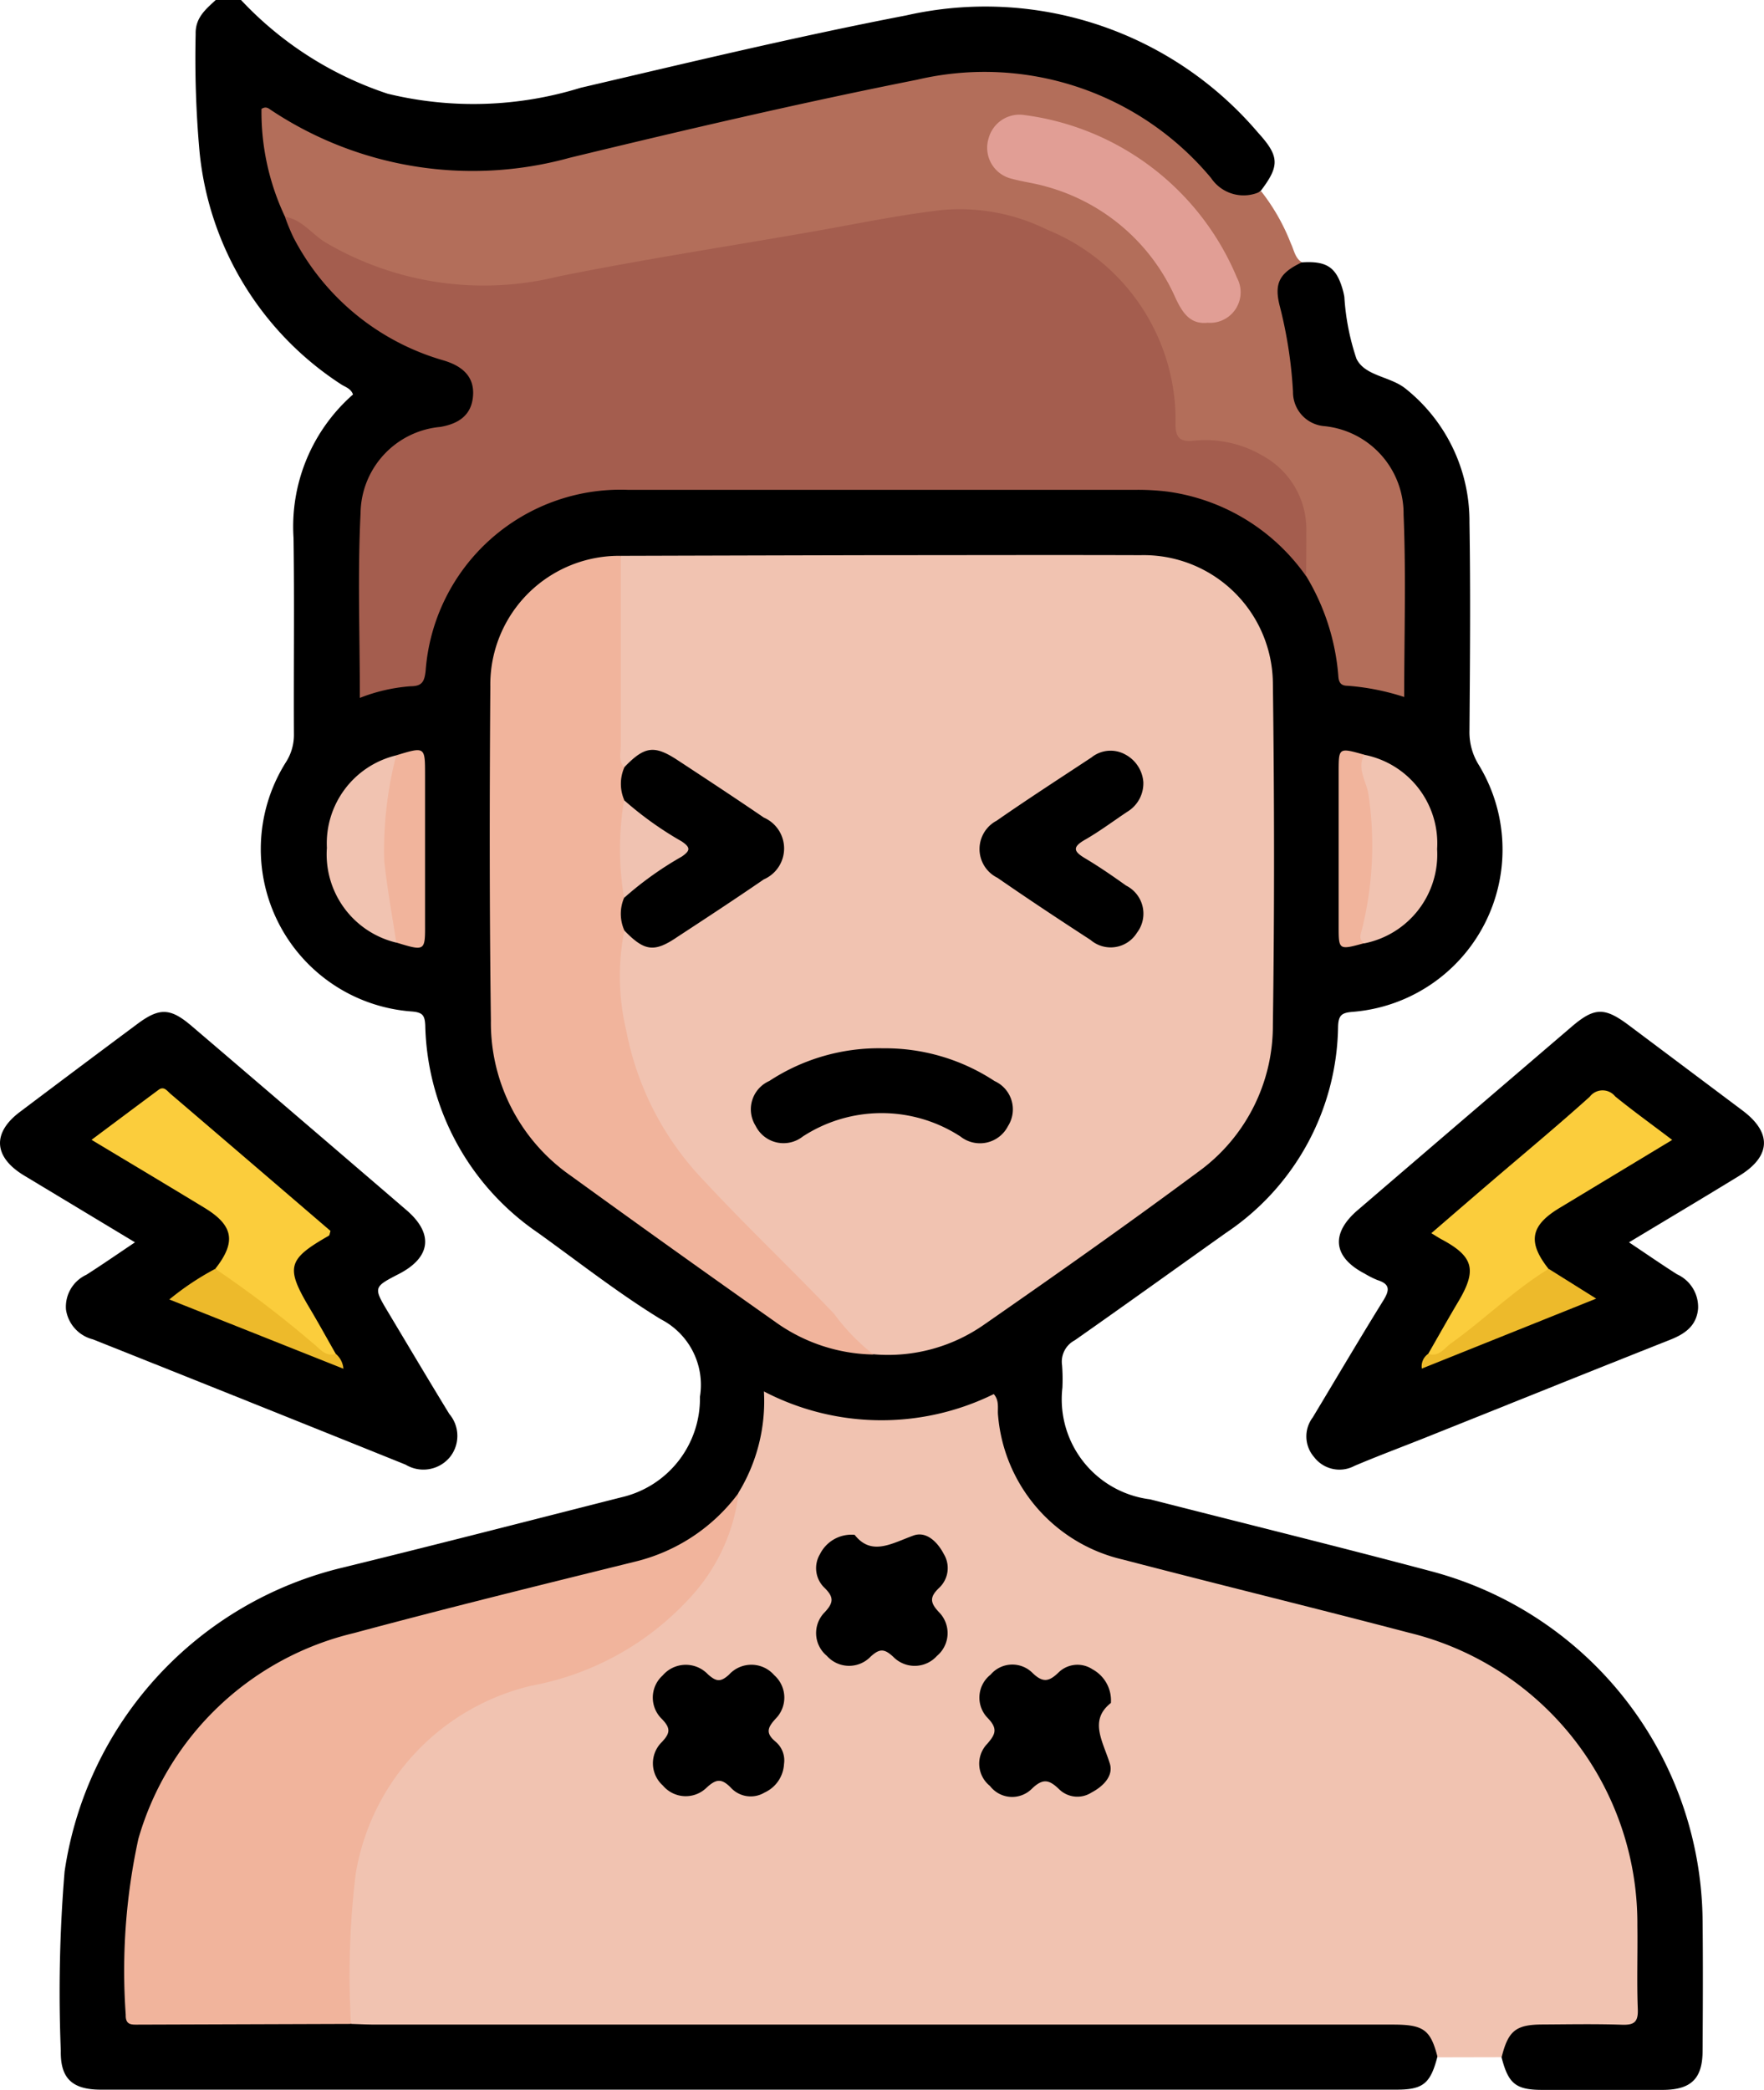
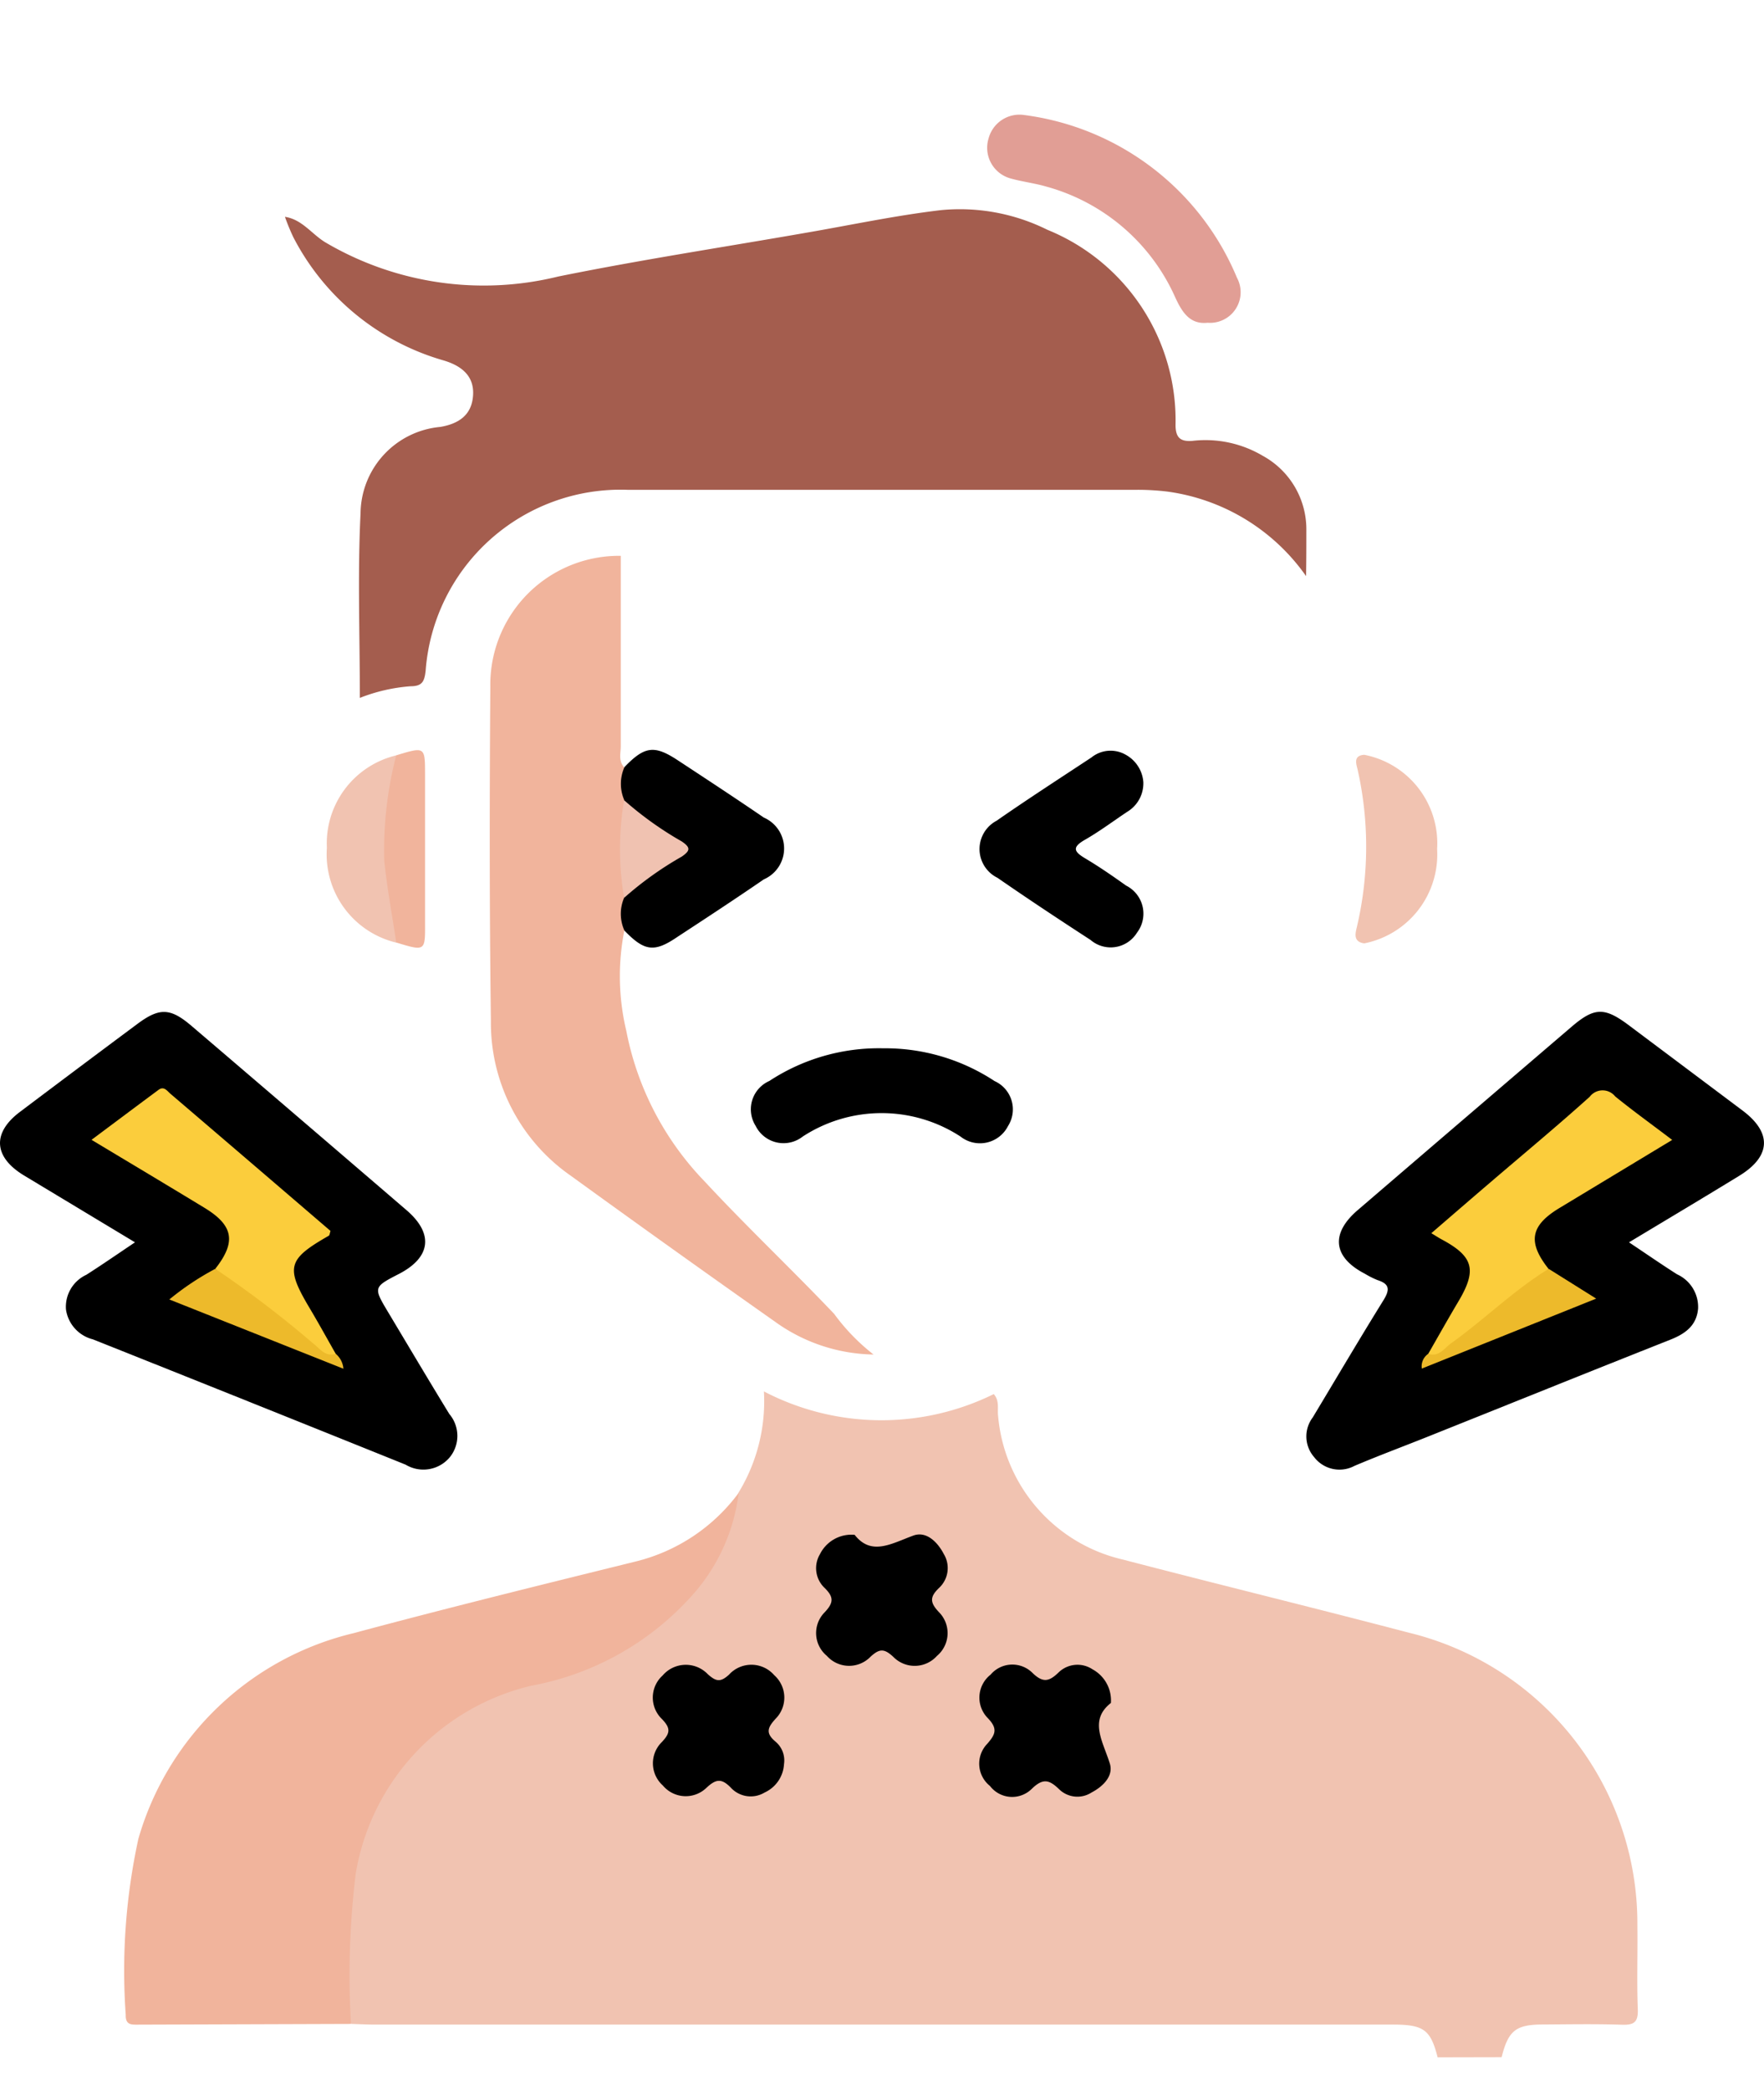
<svg xmlns="http://www.w3.org/2000/svg" width="37.138" height="44" viewBox="0 0 37.138 44">
  <g id="Group_22661" data-name="Group 22661" transform="translate(479.065 138.859)">
-     <path id="Path_26395" data-name="Path 26395" d="M-450.965-133.335c.533-.034.732.105.868.6.011.041.019.083.027.126a5.033,5.033,0,0,0,.254,1.3c.18.375.72.369,1.047.642a3.568,3.568,0,0,1,1.333,2.809c.024,1.46.011,2.92,0,4.38a1.3,1.3,0,0,0,.195.721,3.427,3.427,0,0,1-2.645,5.2c-.227.018-.307.058-.316.306a5.311,5.311,0,0,1-2.362,4.349c-1.06.753-2.116,1.513-3.181,2.26a.509.509,0,0,0-.268.526,3.953,3.953,0,0,1,.007.472,2.123,2.123,0,0,0,1.847,2.351c1.977.506,3.959.993,5.931,1.518a7.68,7.68,0,0,1,5.7,7.341c.01.916.006,1.832,0,2.748,0,.591-.242.824-.839.826q-1.267,0-2.534,0c-.56,0-.716-.129-.859-.685-.08-.452.171-.756.692-.794.5-.037,1-.008,1.5-.013s.544-.025.534-.53a12.609,12.609,0,0,0-.124-2.736,6.075,6.075,0,0,0-4.613-4.753c-1.892-.511-3.794-.981-5.7-1.448a3.823,3.823,0,0,1-2.4-1.532,3.547,3.547,0,0,1-.6-1.634c-.031-.291-.117-.349-.4-.234a5.072,5.072,0,0,1-3.93-.017c-.263-.107-.385-.109-.392.23a3.408,3.408,0,0,1-.568,1.644,3.97,3.97,0,0,1-2.519,1.575c-1.836.441-3.664.916-5.49,1.4a6.054,6.054,0,0,0-4.768,5.241,16.255,16.255,0,0,0-.045,2.485c0,.321.239.305.456.3,1.416,0,2.833.014,4.25-.01,2.76-.02,5.519-.006,8.278-.008q6.626,0,13.253,0a2.726,2.726,0,0,1,.725.048.618.618,0,0,1,.508.781c-.146.557-.3.685-.86.685q-13.638,0-27.276,0c-.6,0-.855-.234-.844-.819a30.731,30.731,0,0,1,.08-3.774,7.733,7.733,0,0,1,5.862-6.4c1.955-.479,3.9-.98,5.856-1.477a2.133,2.133,0,0,0,1.658-2.118,1.553,1.553,0,0,0-.824-1.632c-.9-.551-1.735-1.209-2.595-1.826a5.433,5.433,0,0,1-2.364-4.359c-.01-.215-.057-.275-.282-.294a3.428,3.428,0,0,1-2.653-5.246,1.064,1.064,0,0,0,.17-.6c-.007-1.374.012-2.749-.008-4.124a3.7,3.7,0,0,1,1.252-3.02c-.045-.126-.162-.156-.25-.213a6.607,6.607,0,0,1-2.98-4.886,22.014,22.014,0,0,1-.083-2.487c-.01-.347.216-.528.432-.727h.516a7.418,7.418,0,0,0,3.094,1.981,7.63,7.63,0,0,0,4.06-.124c2.281-.533,4.56-1.082,6.86-1.525a7.535,7.535,0,0,1,7.406,2.47c.455.5.454.7.054,1.227-.377.31-.734.266-1.1-.161a6.077,6.077,0,0,0-1.9-1.505,6.4,6.4,0,0,0-4.421-.533q-3.749.836-7.494,1.686a7.58,7.58,0,0,1-5.625-.868c-.1-.054-.192-.174-.305-.1-.131.084-.064.235-.048.357a5.63,5.63,0,0,0,.45,1.65,5.077,5.077,0,0,0,3,2.833,3.064,3.064,0,0,1,.52.2.779.779,0,0,1,.436.736.783.783,0,0,1-.541.709.9.9,0,0,1-.247.069,1.808,1.808,0,0,0-1.576,1.906c-.043,1.044-.006,2.091-.013,3.136,0,.269.093.376.362.287a.9.9,0,0,1,.25-.06c.413-.01.556-.248.6-.626a3.463,3.463,0,0,1,.45-1.336,4.1,4.1,0,0,1,3.644-2.207c3.68-.034,7.36-.021,11.04-.006a4.158,4.158,0,0,1,3.533,1.876,4.212,4.212,0,0,1,.672,1.746c.024.166.019.38.2.448a2.48,2.48,0,0,0,.874.182c.127,0,.128-.14.127-.237,0-1.129.064-2.261-.027-3.386a1.772,1.772,0,0,0-1.505-1.735.888.888,0,0,1-.806-.867c-.072-.624-.16-1.245-.285-1.863A.619.619,0,0,1-450.965-133.335Z" transform="translate(-0.692)" />
    <path id="Path_26396" data-name="Path 26396" d="M-444.83-79.565c-.148-.582-.293-.69-.942-.69h-21.413c-.171,0-.343-.009-.514-.014a.282.282,0,0,1-.1-.188,9.509,9.509,0,0,1,.4-4.059,5.183,5.183,0,0,1,3.433-3,8.023,8.023,0,0,0,1.9-.649,4.984,4.984,0,0,0,2.324-2.809c.054-.163.131-.317.192-.478a3.692,3.692,0,0,0,.536-2.133,5.35,5.35,0,0,0,4.839.056c.126.144.073.309.091.455a3.406,3.406,0,0,0,2.629,3.029c2,.522,4.013,1.013,6.014,1.538a6.3,6.3,0,0,1,4.816,6.169c.008.586-.014,1.174.009,1.759.01.274-.079.336-.338.327-.557-.019-1.116-.008-1.674-.005s-.716.133-.855.689Z" transform="translate(-3.968 -15.98)" fill="#f1c3b1" />
-     <path id="Path_26397" data-name="Path 26397" d="M-448.654-132.5c-.478.226-.594.445-.459.947a9.335,9.335,0,0,1,.272,1.777.717.717,0,0,0,.653.724,1.852,1.852,0,0,1,1.675,1.862c.053,1.271.013,2.545.013,3.841a5.061,5.061,0,0,0-1.187-.236c-.15,0-.192-.072-.2-.21a4.783,4.783,0,0,0-.677-2.1,1.706,1.706,0,0,1-.113-.8,1.846,1.846,0,0,0-1.743-1.919c-.129-.014-.258-.01-.386-.014-.545-.016-.6-.073-.62-.63a4.45,4.45,0,0,0-3.9-4.19,11.256,11.256,0,0,0-3.225.341c-2.259.369-4.5.865-6.768,1.158a5.654,5.654,0,0,1-4.745-1.514,5.157,5.157,0,0,1-.494-2.267c.1-.064.153-.007.208.029a7.665,7.665,0,0,0,6.28,1c2.428-.588,4.863-1.157,7.312-1.643a6.208,6.208,0,0,1,6.193,2.07.824.824,0,0,0,1.053.277,4.294,4.294,0,0,1,.626,1.1C-448.819-132.76-448.8-132.59-448.654-132.5Z" transform="translate(-3.002 -0.836)" fill="#b36e5a" />
    <path id="Path_26398" data-name="Path 26398" d="M-429.767-101.084c.37.247.687.467,1.013.674a.755.755,0,0,1,.441.725c-.033.362-.279.531-.595.655-1.7.673-3.391,1.356-5.087,2.034-.516.207-1.037.4-1.551.618a.671.671,0,0,1-.85-.184.662.662,0,0,1-.03-.835c.494-.82.979-1.645,1.484-2.459.136-.219.15-.347-.12-.433a1.854,1.854,0,0,1-.268-.135c-.668-.346-.725-.843-.15-1.337q2.248-1.93,4.5-3.858c.483-.414.694-.421,1.208-.036q1.2.9,2.4,1.8c.621.468.593.965-.08,1.374C-428.206-102.019-428.965-101.567-429.767-101.084Z" transform="translate(-15.002 -11.62)" />
    <path id="Path_26399" data-name="Path 26399" d="M-476.223-101.083l-2.332-1.405c-.647-.39-.681-.9-.085-1.345q1.233-.93,2.47-1.85c.463-.344.692-.337,1.139.045q2.266,1.936,4.527,3.88c.573.493.51.992-.16,1.339-.544.281-.544.282-.221.821.425.71.847,1.422,1.279,2.128a.714.714,0,0,1,.012.91.724.724,0,0,1-.931.158q-3.29-1.326-6.586-2.639a.759.759,0,0,1-.565-.629.742.742,0,0,1,.428-.729C-476.911-100.614-476.584-100.841-476.223-101.083Z" transform="translate(0 -11.621)" />
-     <path id="Path_26400" data-name="Path 26400" d="M-458.941-120.783q2.683-.008,5.365-.014c1.86,0,3.72-.006,5.58,0a2.721,2.721,0,0,1,2.783,2.68c.031,2.4.035,4.808,0,7.211a3.792,3.792,0,0,1-1.583,3.1c-1.483,1.1-2.989,2.161-4.5,3.211a3.524,3.524,0,0,1-2.314.623.842.842,0,0,1-.505-.3c-.774-.938-1.7-1.724-2.527-2.614a8.991,8.991,0,0,1-1.822-2.41,7.176,7.176,0,0,1-.575-3.3c.006-.126.006-.263.154-.325a1.072,1.072,0,0,0,1.429-.135c.461-.36.977-.648,1.458-.984.523-.365.521-.789-.01-1.158-.553-.383-1.123-.741-1.675-1.125a.783.783,0,0,0-1.021-.063c-.1.072-.205.117-.294-.023a1.149,1.149,0,0,1-.073-.507q0-1.653,0-3.306A.741.741,0,0,1-458.941-120.783Z" transform="translate(-7.054 -6.374)" fill="#f1c3b1" />
    <path id="Path_26401" data-name="Path 26401" d="M-469.794-131.894c.362.054.564.364.852.538a6.567,6.567,0,0,0,4.9.719c1.739-.353,3.5-.621,5.244-.926.938-.162,1.871-.361,2.814-.472a4.137,4.137,0,0,1,2.24.413,4.331,4.331,0,0,1,2.7,4.107c0,.269.1.357.353.338a2.368,2.368,0,0,1,1.483.314,1.763,1.763,0,0,1,.918,1.546c0,.329,0,.658-.006.987a4.269,4.269,0,0,0-2.916-1.779,5.164,5.164,0,0,0-.641-.038q-5.365,0-10.73,0a4.116,4.116,0,0,0-4.249,3.811c-.026.229-.074.324-.319.325a3.65,3.65,0,0,0-1.066.245c0-1.321-.049-2.608.015-3.889a1.845,1.845,0,0,1,1.68-1.816c.383-.066.653-.245.687-.644.038-.431-.247-.645-.62-.756a5.161,5.161,0,0,1-3.161-2.591A4.533,4.533,0,0,1-469.794-131.894Z" transform="translate(-3.272 -2.4)" fill="#a45d4e" />
    <path id="Path_26402" data-name="Path 26402" d="M-462.065-90.286a3.95,3.95,0,0,1-1.055,2.241,5.99,5.99,0,0,1-3.308,1.819,4.887,4.887,0,0,0-3.7,3.959,17.665,17.665,0,0,0-.1,3.162l-4.466.015c-.147,0-.283.017-.276-.208a13.043,13.043,0,0,1,.267-3.707,6.219,6.219,0,0,1,4.531-4.327c1.971-.53,3.954-1.018,5.936-1.508A3.83,3.83,0,0,0-462.065-90.286Z" transform="translate(-1.448 -17.144)" fill="#f1b49c" />
    <path id="Path_26403" data-name="Path 26403" d="M-460.369-120.774c0,1.336,0,2.672,0,4.008,0,.15-.053.315.075.446a3.17,3.17,0,0,1,.064.745c-.028.648-.025,1.3,0,1.945a3.106,3.106,0,0,1-.064.746,4.956,4.956,0,0,0,.041,2.107A6.269,6.269,0,0,0-458.6-107.6c.885.954,1.83,1.845,2.725,2.787a4.3,4.3,0,0,0,.828.854,3.638,3.638,0,0,1-2.08-.695q-2.156-1.519-4.29-3.066a3.922,3.922,0,0,1-1.686-3.264c-.031-2.346-.029-4.692-.012-7.037A2.711,2.711,0,0,1-460.369-120.774Z" transform="translate(-5.627 -6.383)" fill="#f1b49c" />
    <path id="Path_26404" data-name="Path 26404" d="M-434.775-114.3a1.9,1.9,0,0,1,1.533,1.985,1.908,1.908,0,0,1-1.534,1.985c-.244-.033-.184-.223-.153-.355a7.4,7.4,0,0,0,.014-3.3C-434.941-114.1-435.017-114.285-434.775-114.3Z" transform="translate(-15.567 -8.668)" fill="#f1c3b1" />
    <path id="Path_26405" data-name="Path 26405" d="M-466.969-110.339a1.91,1.91,0,0,1-1.46-1.994,1.905,1.905,0,0,1,1.46-1.948.507.507,0,0,1,.036.49,6.425,6.425,0,0,0,.01,2.923C-466.885-110.69-466.819-110.5-466.969-110.339Z" transform="translate(-3.754 -8.675)" fill="#f1c3b1" />
    <path id="Path_26406" data-name="Path 26406" d="M-466.32-110.4c-.085-.571-.192-1.141-.252-1.715a7.94,7.94,0,0,1,.252-2.226c.606-.184.606-.184.607.405q0,1.566,0,3.132C-465.71-110.215-465.711-110.214-466.32-110.4Z" transform="translate(-4.403 -8.616)" fill="#f1b49c" />
-     <path id="Path_26407" data-name="Path 26407" d="M-434.969-114.349c-.164.3.052.569.09.845a7.327,7.327,0,0,1-.136,2.823c-.028.115-.081.217.045.3-.537.147-.538.147-.538-.358q0-1.628,0-3.255C-435.507-114.5-435.507-114.5-434.969-114.349Z" transform="translate(-15.374 -8.621)" fill="#f1b49c" />
    <path id="Path_26408" data-name="Path 26408" d="M-444.434-83.89c-.467.365-.168.806-.022,1.277.08.256-.138.478-.384.607a.55.55,0,0,1-.677-.061c-.212-.207-.344-.247-.583-.015a.587.587,0,0,1-.88-.061.6.6,0,0,1-.062-.882c.181-.205.231-.323.016-.547a.614.614,0,0,1,.059-.914.6.6,0,0,1,.885-.034c.22.211.348.179.546-.012a.57.57,0,0,1,.714-.067A.745.745,0,0,1-444.434-83.89Z" transform="translate(-11.243 -19.116)" />
    <path id="Path_26409" data-name="Path 26409" d="M-451.7-88.924c.352.45.773.185,1.235.016.269-.1.507.128.643.39a.57.57,0,0,1-.1.711c-.2.192-.195.309,0,.514a.626.626,0,0,1-.045.918.629.629,0,0,1-.92.019c-.19-.175-.288-.177-.48,0a.627.627,0,0,1-.919-.021.621.621,0,0,1-.045-.916c.193-.205.193-.321,0-.512a.573.573,0,0,1-.1-.71A.74.74,0,0,1-451.7-88.924Z" transform="translate(-9.372 -17.622)" />
    <path id="Path_26410" data-name="Path 26410" d="M-455.061-82.6a.7.7,0,0,1-.408.6.568.568,0,0,1-.71-.1c-.194-.2-.311-.189-.514,0a.627.627,0,0,1-.918-.047.626.626,0,0,1-.018-.919c.175-.189.182-.287,0-.479a.626.626,0,0,1,.013-.919.641.641,0,0,1,.952-.025c.173.153.264.173.446.007a.636.636,0,0,1,.951.012.631.631,0,0,1,.026.92c-.168.186-.211.3,0,.478A.515.515,0,0,1-455.061-82.6Z" transform="translate(-7.498 -19.121)" />
    <path id="Path_26411" data-name="Path 26411" d="M-442.3-130.748c-.373.041-.536-.224-.675-.52a4.183,4.183,0,0,0-2.729-2.349c-.245-.071-.5-.1-.747-.17a.669.669,0,0,1-.46-.842.673.673,0,0,1,.753-.492,5.638,5.638,0,0,1,4.476,3.425A.644.644,0,0,1-442.3-130.748Z" transform="translate(-11.341 -1.316)" fill="#e19e95" />
    <path id="Path_26412" data-name="Path 26412" d="M-432.594-97.836c.212-.37.421-.742.639-1.109.39-.658.314-.941-.357-1.3-.06-.032-.116-.07-.217-.13.435-.375.843-.729,1.253-1.079.7-.6,1.4-1.18,2.082-1.794a.34.34,0,0,1,.536-.007c.375.305.769.588,1.2.916l-2.371,1.432c-.615.371-.678.718-.232,1.283a10.207,10.207,0,0,1-1.46,1.231,4.872,4.872,0,0,1-.822.608C-432.425-97.742-432.553-97.606-432.594-97.836Z" transform="translate(-16.402 -12.521)" fill="#fbcd3c" />
    <path id="Path_26413" data-name="Path 26413" d="M-432.667-95.786c.226.074.333-.115.478-.219.7-.5,1.319-1.117,2.058-1.57l1,.627-3.671,1.473A.319.319,0,0,1-432.667-95.786Z" transform="translate(-16.329 -14.571)" fill="#edba2b" />
    <path id="Path_26414" data-name="Path 26414" d="M-473.482-99.647c.444-.564.386-.912-.226-1.284-.767-.467-1.538-.926-2.379-1.432.49-.366.949-.71,1.409-1.051.116-.087.183.022.252.081q1.69,1.445,3.37,2.888c-.016.049-.017.086-.034.1-.875.5-.917.666-.4,1.534.188.316.365.638.547.958.016.182-.1.124-.181.091a2.051,2.051,0,0,1-.558-.39A22.257,22.257,0,0,1-473.482-99.647Z" transform="translate(-1.051 -12.499)" fill="#fbcd3c" />
    <path id="Path_26415" data-name="Path 26415" d="M-472.588-97.575a22.645,22.645,0,0,1,2.059,1.569c.144.107.252.291.478.221a.455.455,0,0,1,.161.313l-3.665-1.458A5.791,5.791,0,0,1-472.588-97.575Z" transform="translate(-1.945 -14.571)" fill="#edba2b" />
    <path id="Path_26416" data-name="Path 26416" d="M-458.789-110.65a.854.854,0,0,1-.008-.69c.04-.365.381-.434.612-.6.632-.443.631-.423,0-.865-.231-.162-.573-.23-.611-.6a.859.859,0,0,1,.008-.69c.421-.436.626-.467,1.115-.146.609.4,1.218.8,1.819,1.211a.709.709,0,0,1,0,1.3c-.6.412-1.209.812-1.819,1.211C-458.162-110.185-458.367-110.215-458.789-110.65Z" transform="translate(-7.129 -8.616)" />
    <path id="Path_26417" data-name="Path 26417" d="M-443.745-113.775a.7.7,0,0,1-.339.628c-.3.2-.584.414-.894.591-.283.162-.218.254.015.393.294.175.577.371.856.57a.661.661,0,0,1,.227.993.65.65,0,0,1-.976.151c-.659-.428-1.315-.862-1.961-1.309a.674.674,0,0,1-.019-1.2c.657-.457,1.329-.891,2-1.334a.64.64,0,0,1,.724-.054A.719.719,0,0,1-443.745-113.775Z" transform="translate(-11.249 -8.621)" />
    <path id="Path_26418" data-name="Path 26418" d="M-451.849-104.751a4.189,4.189,0,0,1,2.347.69.654.654,0,0,1,.283.947.662.662,0,0,1-1,.221,3.042,3.042,0,0,0-3.322,0,.655.655,0,0,1-.992-.226.652.652,0,0,1,.289-.944A4.2,4.2,0,0,1-451.849-104.751Z" transform="translate(-8.624 -12.038)" />
    <path id="Path_26419" data-name="Path 26419" d="M-458.806-112.824a7.187,7.187,0,0,0,1.213.868c.188.128.186.193,0,.321a7.129,7.129,0,0,0-1.213.868A6.2,6.2,0,0,1-458.806-112.824Z" transform="translate(-7.12 -9.189)" fill="#f0c2b1" />
  </g>
</svg>